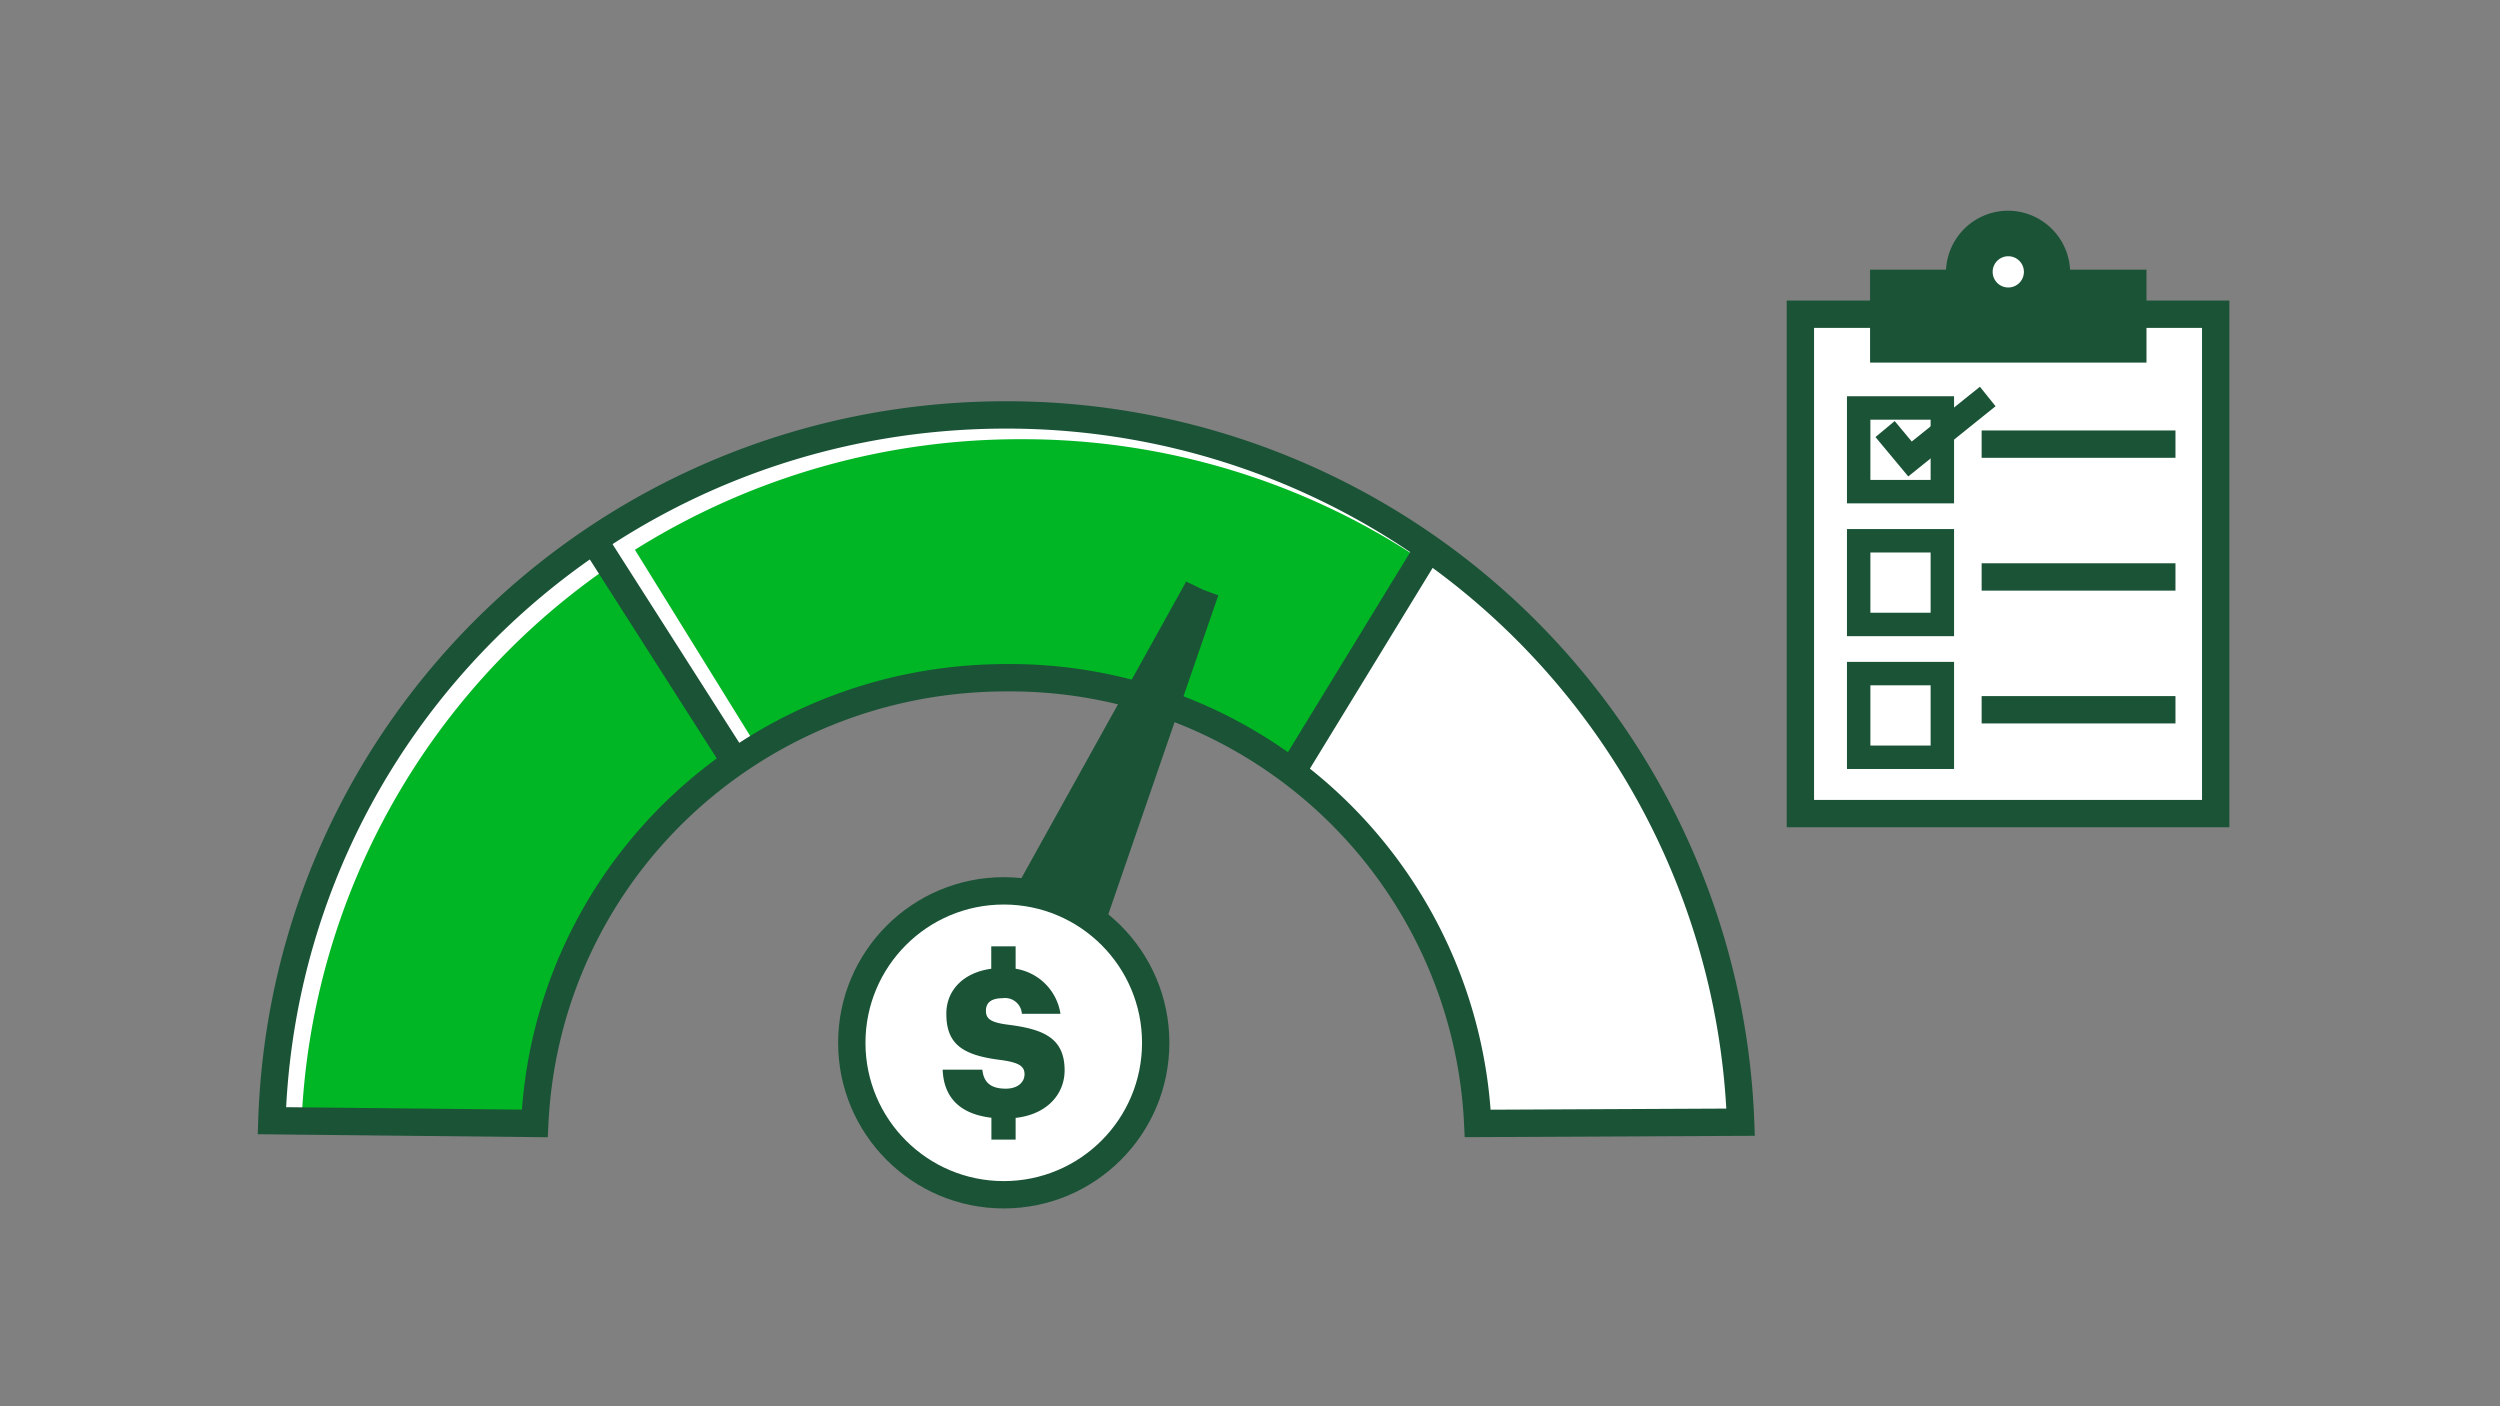
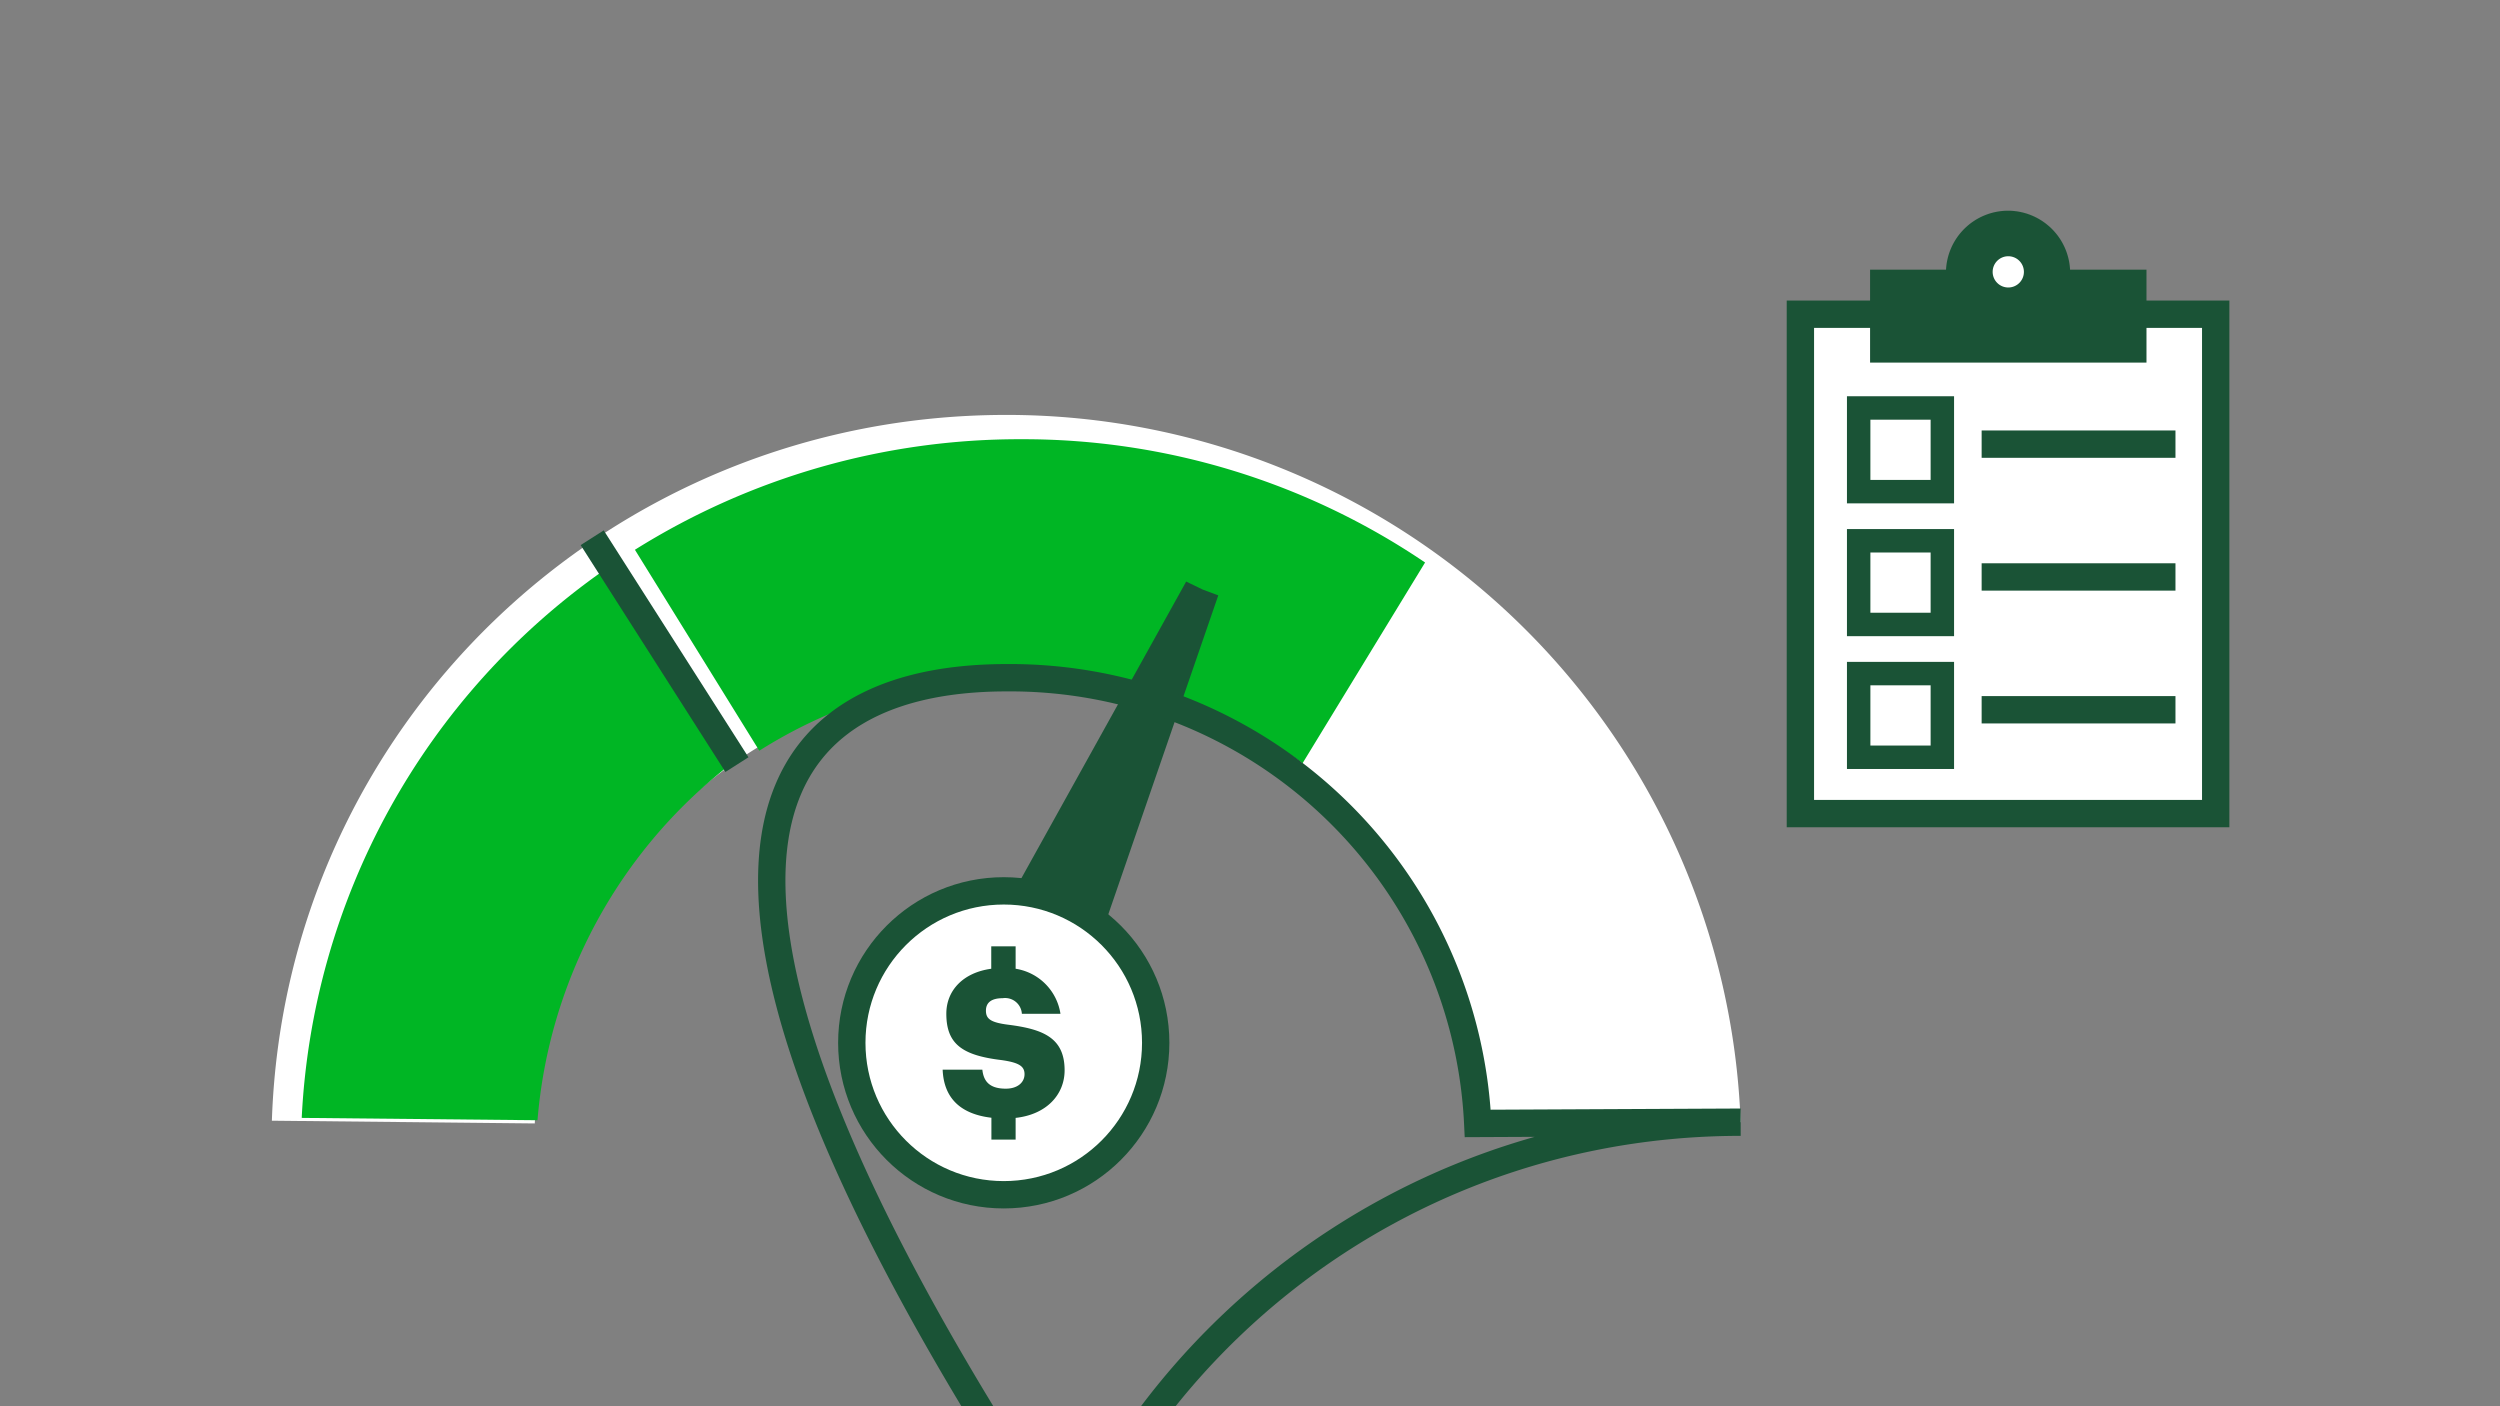
<svg xmlns="http://www.w3.org/2000/svg" viewBox="0 0 320 180">
  <rect x="0" y="0" width="320" height="180" fill="#808080" stroke="none" />
  <defs>
    <style>.cls-1{fill:#fff;}.cls-2,.cls-4,.cls-5{fill:none;stroke:#1a5336;stroke-miterlimit:10;}.cls-2,.cls-4{stroke-width:3.5px;}.cls-3{fill:#1a5336;}.cls-4{stroke-linecap:square;}.cls-5{stroke-width:3.2px;}.cls-6{fill:#00b624;}</style>
  </defs>
  <g id="FLT_ART_WORKS" data-name="FLT ART WORKS">
    <g id="FLT_ART_WORKS-2" data-name="FLT ART WORKS">
      <path class="cls-1" d="M285.11,38.72v66.93H229V38.72h10.66V34.77h9.71a7.7,7.7,0,0,1,15.4,0h9.71v3.95Z" />
      <rect class="cls-2" x="230.45" y="40.22" width="53.16" height="63.92" />
      <path class="cls-1" d="M263.23,36.27V34.92a6.22,6.22,0,0,0-6.2-6.2h0a6.22,6.22,0,0,0-6.2,6.2v1.35h-9.71v8.39H273V36.27Z" />
      <path class="cls-2" d="M263.23,36.27V34.92a6.22,6.22,0,0,0-6.2-6.2h0a6.22,6.22,0,0,0-6.2,6.2v1.35h-9.71v8.39H273V36.27Z" />
      <path class="cls-3" d="M247.12,53.72v7.71h-7.71V53.72h7.71m3-3H236.41V64.43h13.71Z" />
      <path class="cls-3" d="M247.12,70.72v7.71h-7.71V70.72h7.71m3-3H236.41V81.43h13.71Z" />
      <path class="cls-3" d="M247.12,87.72v7.71h-7.71V87.72h7.71m3-3H236.41V98.43h13.71Z" />
      <line class="cls-4" x1="255.4" y1="56.85" x2="276.71" y2="56.85" />
      <line class="cls-4" x1="255.4" y1="73.85" x2="276.71" y2="73.85" />
      <line class="cls-4" x1="255.4" y1="90.85" x2="276.71" y2="90.85" />
-       <polyline class="cls-5" points="241.29 54.92 244.48 58.75 254.43 50.75" />
      <path class="cls-3" d="M263.23,36.27V34.92a6.22,6.22,0,0,0-6.2-6.2h0a6.22,6.22,0,0,0-6.2,6.2v1.35h-9.71v7.79H273V36.27Z" />
      <path class="cls-1" d="M257,32.8a2,2,0,1,1-1.94,2h0A2,2,0,0,1,257,32.8Z" />
    </g>
    <path class="cls-1" d="M222.8,143.64a94,94,0,0,0-94-90.53c-50.88,0-92.32,39.86-94,90.34l33.65.35C70,111.74,96.43,86.75,128.85,86.75a59.92,59.92,0,0,1,60.3,57.05Z" />
    <path class="cls-6" d="M130.76,56.22A92.74,92.74,0,0,0,81.27,70.37L97.19,96.09a62.82,62.82,0,0,1,69.54,1.6L182.41,72A91.75,91.75,0,0,0,130.76,56.22Z" />
    <path class="cls-6" d="M81.55,79.47l-4.17-6.53a91.06,91.06,0,0,0-38.76,70.15l30.18.3A64.22,64.22,0,0,1,93.22,98.06C90.9,93.85,85.24,86,81.55,79.47Z" />
-     <line class="cls-2" x1="164.57" y1="100.1" x2="183.05" y2="69.87" />
    <line class="cls-2" x1="75.8" y1="68.83" x2="94.33" y2="97.87" />
    <polygon class="cls-3" points="123.29 125.82 131.46 126.92 136.78 131.77 155.94 76.21 153.94 75.46 151.83 74.44 123.29 125.82" />
    <circle class="cls-1" cx="129.05" cy="133.48" r="19.45" />
    <circle class="cls-2" cx="128.48" cy="133.48" r="19.45" />
    <path class="cls-3" d="M136.27,137c0-4.13-2.7-5.26-7.17-5.83-2.32-.29-2.9-.76-2.9-1.81s.73-1.59,2.14-1.59a2.15,2.15,0,0,1,2.46,2h4.94A6.89,6.89,0,0,0,130,124v-2.87h-3.12V124c-3.58.49-5.75,2.76-5.75,5.76,0,3.89,2.06,5.33,7.06,5.93,2.25.32,2.95.79,2.95,1.81s-.86,1.85-2.4,1.85c-2.23,0-2.85-1.09-3-2.43h-5.08c.14,3.56,2.21,5.68,6.24,6.15v2.8H130v-2.78C134,142.65,136.27,140.07,136.27,137Z" />
-     <path class="cls-2" d="M222.8,143.64a94,94,0,0,0-94-90.53c-50.88,0-92.32,39.86-94,90.34l33.65.35C70,111.74,96.43,86.75,128.85,86.75a59.92,59.92,0,0,1,60.3,57.05Z" />
+     <path class="cls-2" d="M222.8,143.64c-50.88,0-92.32,39.86-94,90.34l33.65.35C70,111.74,96.43,86.75,128.85,86.75a59.92,59.92,0,0,1,60.3,57.05Z" />
  </g>
</svg>